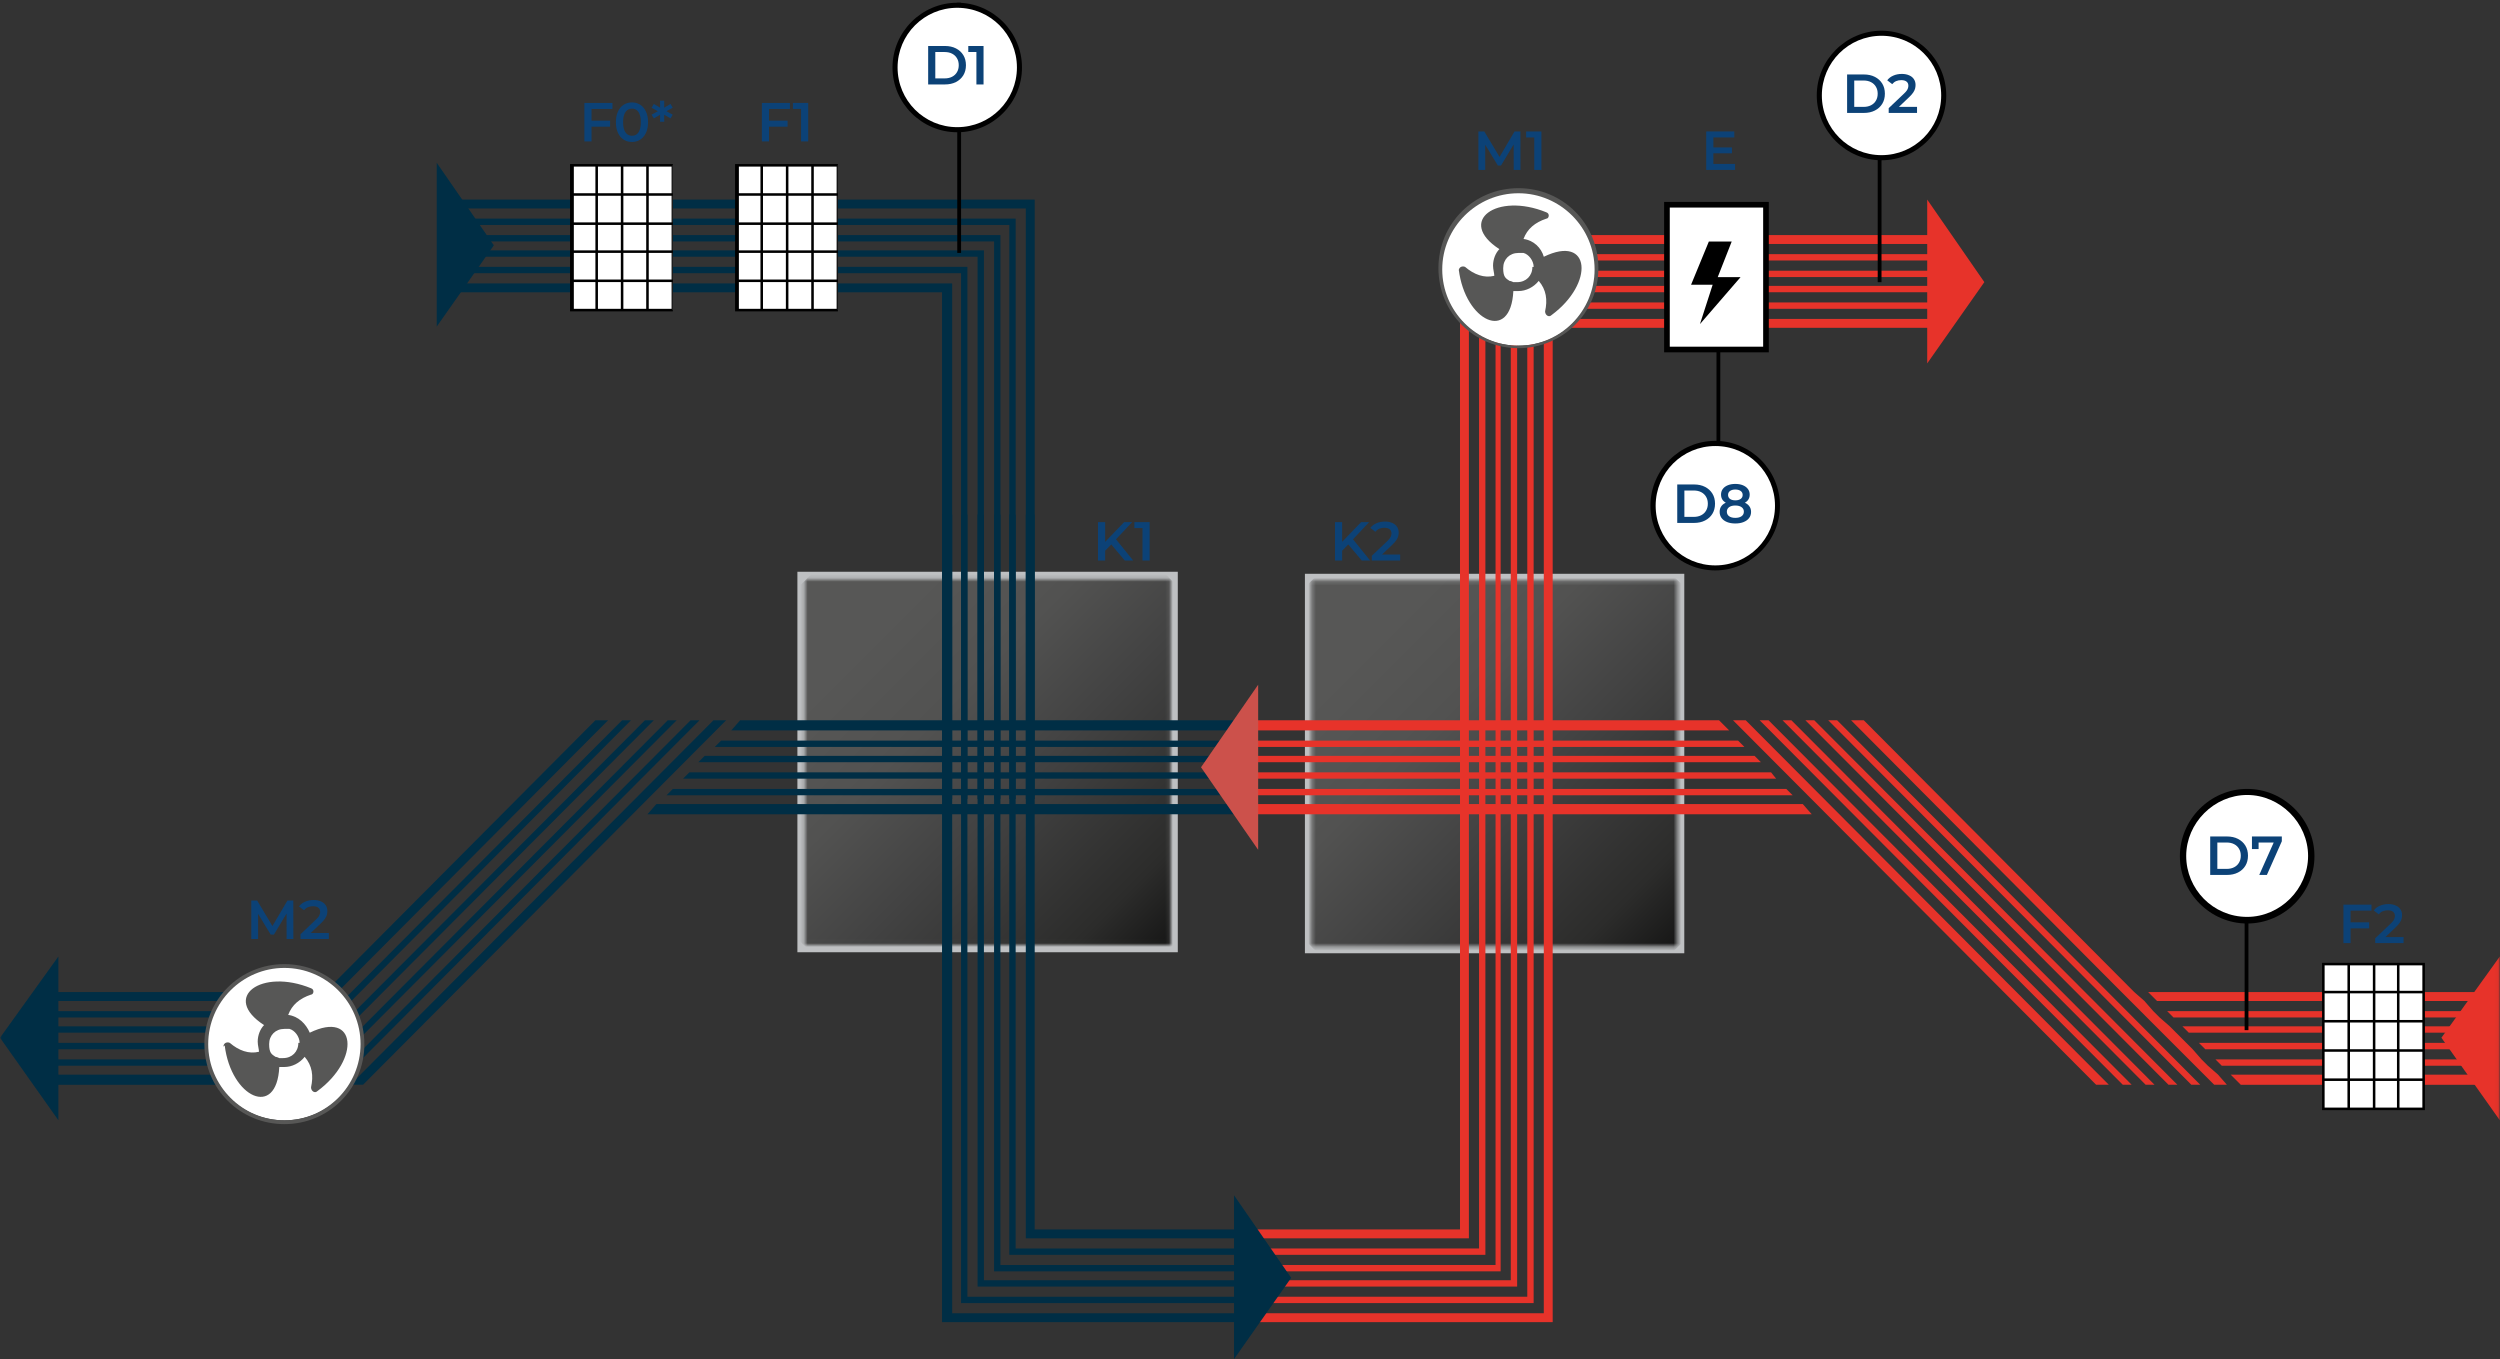
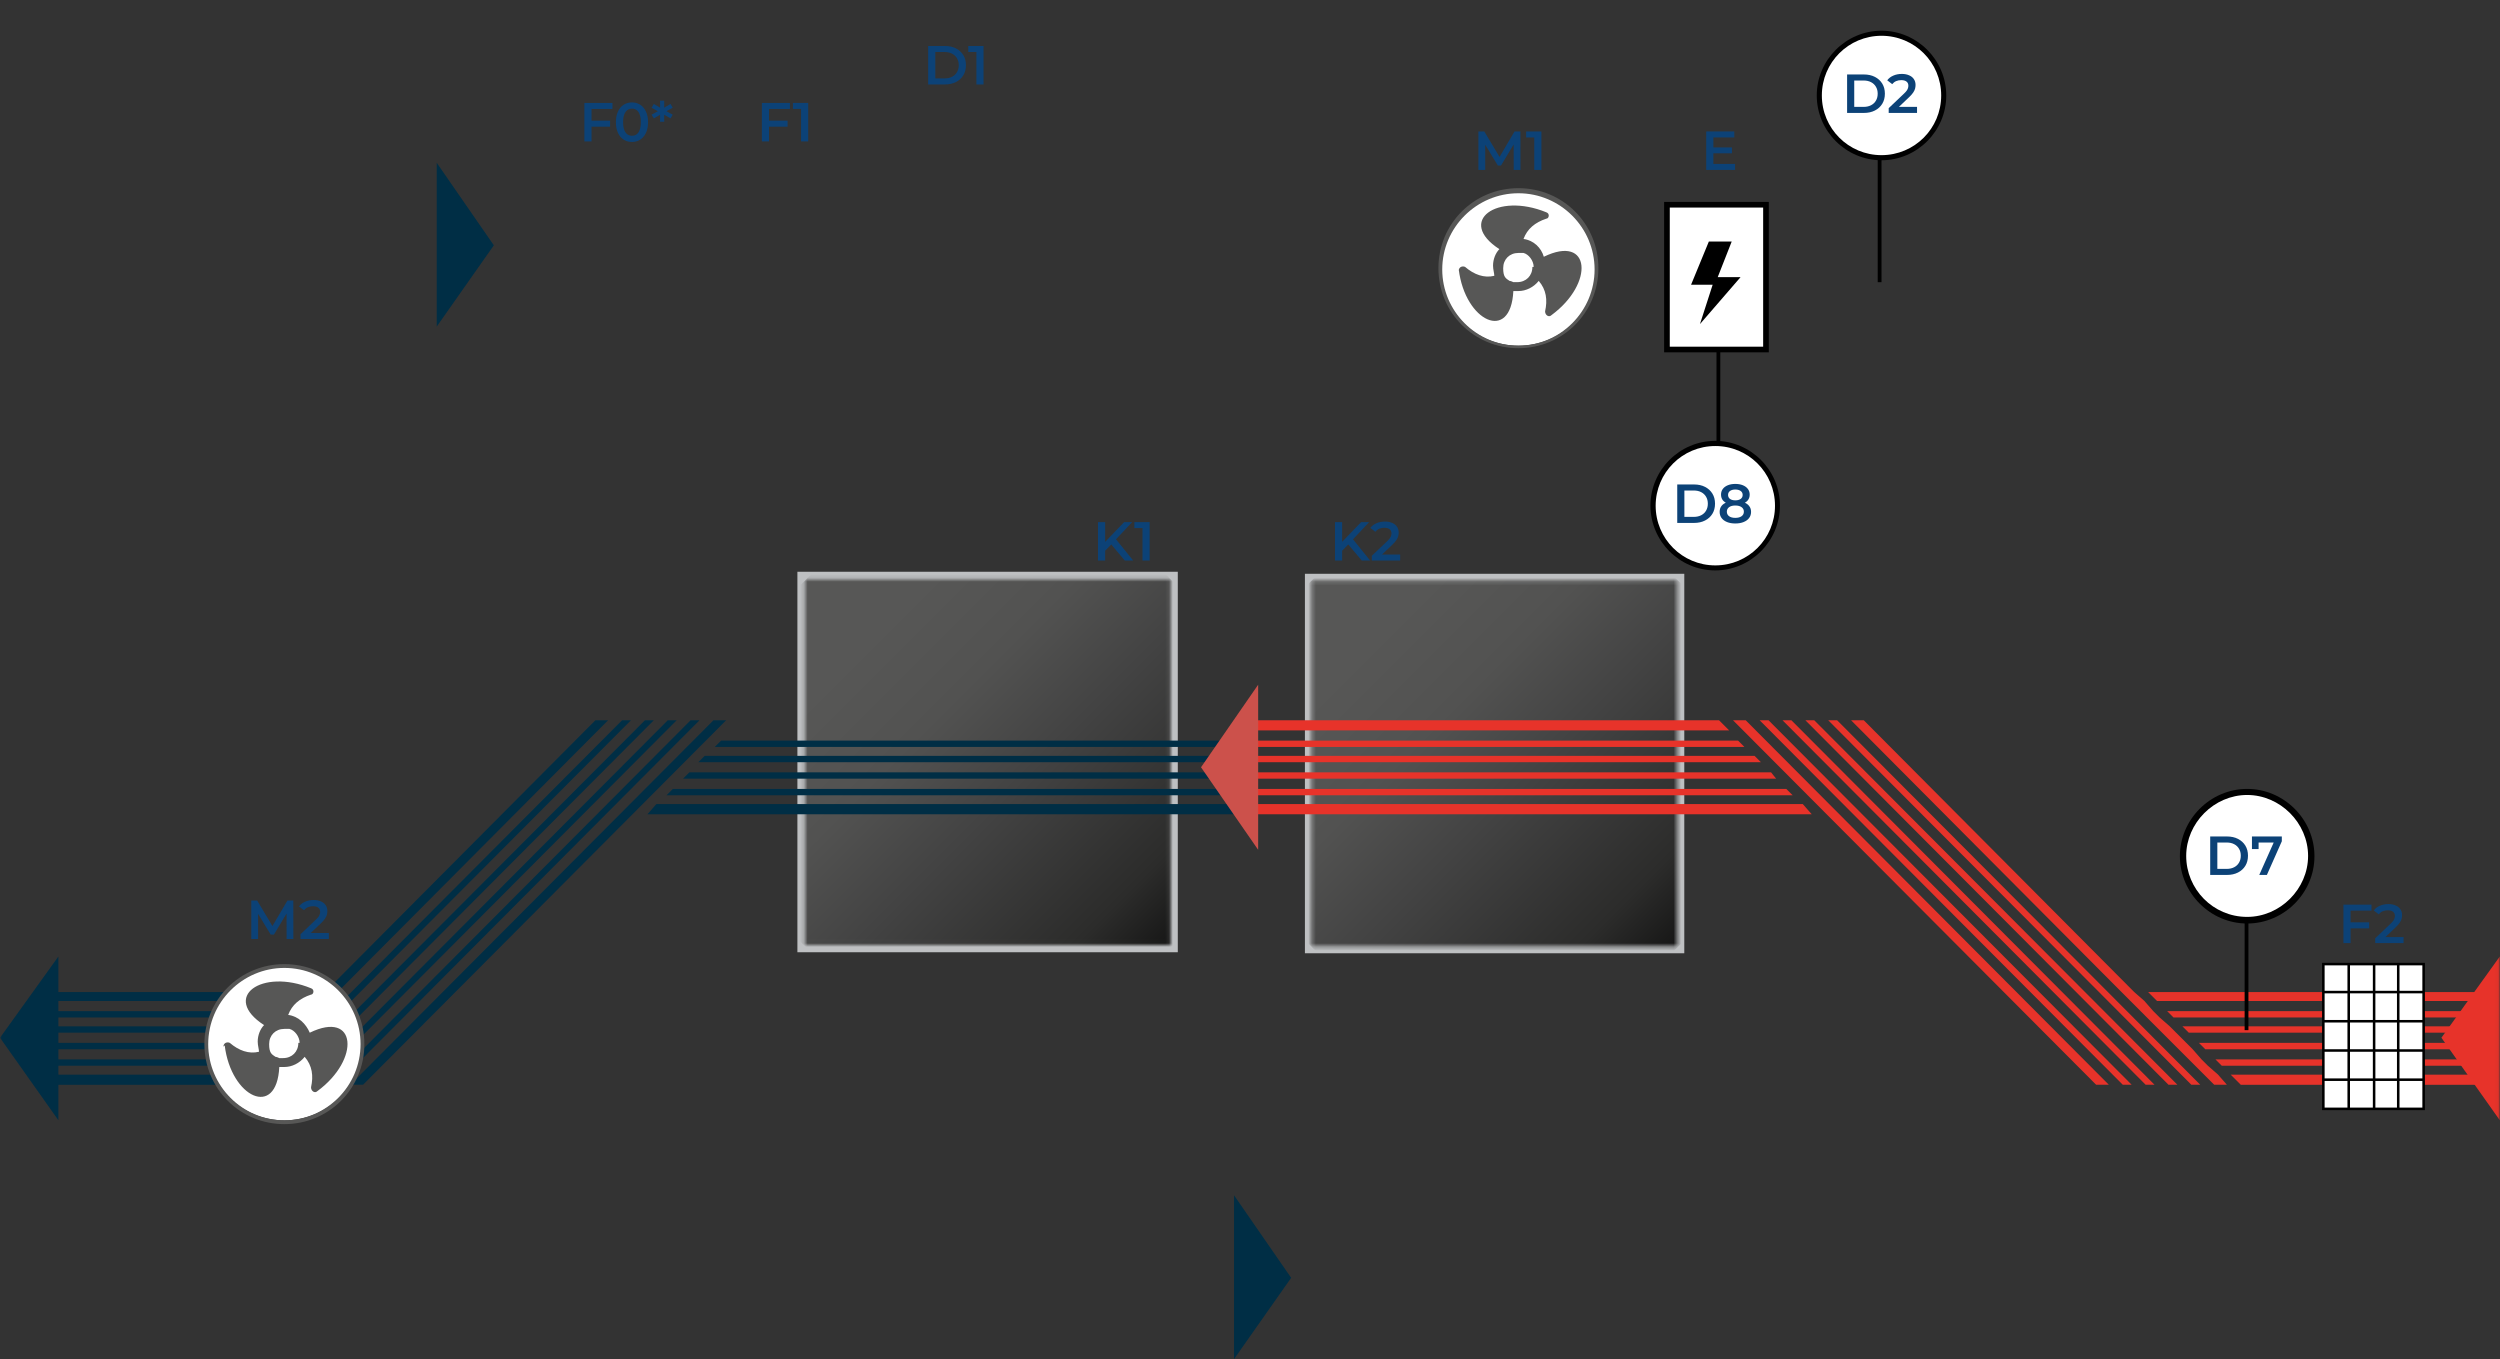
<svg xmlns="http://www.w3.org/2000/svg" width="664" height="361" viewBox="0 0 664 361" fill="none">
  <rect x="0" y="0" width="664" height="361" fill="#333333" stroke="none" />
  <path d="M447.348 152.398H346.586V253.186H447.348V152.398Z" fill="#BEC0C2" />
  <path d="M312.821 151.858H211.789V252.916H312.821V151.858Z" fill="#BEC0C2" />
  <mask id="mask0_7182_51957" style="mask-type:luminance" maskUnits="userSpaceOnUse" x="348" y="154" width="98" height="98">
    <path d="M445.442 154.192H348.328V251.332H445.442V154.192Z" fill="white" />
  </mask>
  <g mask="url(#mask0_7182_51957)">
    <path d="M397.025 105.53L299.742 202.838L397.025 300.146L494.308 202.838L397.025 105.53Z" fill="url(#paint0_linear_7182_51957)" />
  </g>
  <mask id="mask1_7182_51957" style="mask-type:luminance" maskUnits="userSpaceOnUse" x="213" y="153" width="98" height="98">
    <path d="M310.903 153.85H213.789V250.99H310.903V153.85Z" fill="white" />
  </mask>
  <g mask="url(#mask1_7182_51957)">
    <path d="M262.533 105.448L165.25 202.757L262.533 300.065L359.815 202.757L262.533 105.448Z" fill="url(#paint1_linear_7182_51957)" />
  </g>
  <mask id="mask2_7182_51957" style="mask-type:luminance" maskUnits="userSpaceOnUse" x="0" y="-12" width="664" height="389">
-     <path d="M663.952 -11.079H0V376.132H663.952V-11.079Z" fill="white" />
-   </mask>
+     </mask>
  <g mask="url(#mask2_7182_51957)">
    <path d="M516.255 62.438H387.781V64.799H516.255V62.438Z" fill="#E7332A" />
    <path d="M516.255 67.501H387.781V69.187H516.255V67.501Z" fill="#E7332A" />
    <path d="M516.255 71.901H387.781V73.587H516.255V71.901Z" fill="#E7332A" />
    <path d="M516.255 75.931H387.781V77.617H516.255V75.931Z" fill="#E7332A" />
    <path d="M516.255 80.331H387.781V82.018H516.255V80.331Z" fill="#E7332A" />
    <path d="M516.255 84.706H387.781V87.067H516.255V84.706Z" fill="#E7332A" />
    <path fill-rule="evenodd" clip-rule="evenodd" d="M527.041 74.931L511.867 53.007V96.518L527.041 74.931Z" fill="#E7332A" />
    <path fill-rule="evenodd" clip-rule="evenodd" d="M274.814 326.54V136.645H272.453V328.901H274.814H329.778V326.54H274.814Z" fill="#002E45" />
    <path fill-rule="evenodd" clip-rule="evenodd" d="M252.901 136.645H250.203V351.162H252.901H329.783V348.801H252.901V136.645Z" fill="#002E45" />
    <path fill-rule="evenodd" clip-rule="evenodd" d="M256.944 136.645H255.258V346.103H255.595H329.78V344.416H256.944V136.645Z" fill="#002E45" />
    <path fill-rule="evenodd" clip-rule="evenodd" d="M261.327 136.645H259.641V341.718H260.315H329.779V340.031H261.327V136.645Z" fill="#002E45" />
    <path fill-rule="evenodd" clip-rule="evenodd" d="M265.709 136.645H264.023V337.671H264.361H329.778V335.984H265.709V136.645Z" fill="#002E45" />
    <path fill-rule="evenodd" clip-rule="evenodd" d="M269.756 136.645H268.07V333.286H269.756H329.778V331.599H269.756V136.645Z" fill="#002E45" />
    <path fill-rule="evenodd" clip-rule="evenodd" d="M250.2 77.634V212.213H252.898V75.273H250.2H117.68V77.634H250.2Z" fill="#002E45" />
    <path fill-rule="evenodd" clip-rule="evenodd" d="M272.456 212.208H274.816V53.007H272.456H117.68V55.368H272.456V212.208Z" fill="#002E45" />
    <path fill-rule="evenodd" clip-rule="evenodd" d="M268.072 212.207H269.758V58.065H117.68V59.752H268.072V212.207Z" fill="#002E45" />
    <path fill-rule="evenodd" clip-rule="evenodd" d="M264.026 212.195H265.712V62.438H265.037H117.68V64.124H264.026V212.195Z" fill="#002E45" />
    <path fill-rule="evenodd" clip-rule="evenodd" d="M259.642 212.208H261.328V66.498H260.654H117.68V68.184H259.642V212.208Z" fill="#002E45" />
    <path fill-rule="evenodd" clip-rule="evenodd" d="M255.258 212.198H256.944V70.873H255.258H117.68V72.559H255.258V212.198Z" fill="#002E45" />
    <path fill-rule="evenodd" clip-rule="evenodd" d="M387.777 326.537V62.438H390.137V328.898H387.777H332.812V326.537H387.777Z" fill="#E7332A" />
    <path fill-rule="evenodd" clip-rule="evenodd" d="M410.032 62.438H412.392V351.16H410.032H332.812V348.799H410.032V62.438Z" fill="#E7332A" />
    <path fill-rule="evenodd" clip-rule="evenodd" d="M405.648 62.438H407.334V346.1H406.997H332.812V344.414H405.648V62.438Z" fill="#E7332A" />
    <path fill-rule="evenodd" clip-rule="evenodd" d="M401.265 62.438H402.951V341.715H402.276H332.812V340.029H401.265V62.438Z" fill="#E7332A" />
    <path fill-rule="evenodd" clip-rule="evenodd" d="M397.218 62.438H398.567V337.668H398.23H332.812V335.982H397.218V62.438Z" fill="#E7332A" />
    <path fill-rule="evenodd" clip-rule="evenodd" d="M392.835 62.438H394.521V333.283H392.835H332.812V331.597H392.835V62.438Z" fill="#E7332A" />
    <path d="M222.553 43.889H195.914V82.34H222.553V43.889Z" fill="white" />
    <path d="M222.548 82.698H195.234V43.572H222.548V82.698ZM196.246 82.023H222.211V44.247H196.246V82.023Z" fill="black" />
    <path d="M222.553 74.245H195.914V74.919H222.553V74.245Z" fill="black" />
    <path d="M222.553 66.498H195.914V67.172H222.553V66.498Z" fill="black" />
    <path d="M222.553 59.068H195.914V59.743H222.553V59.068Z" fill="black" />
    <path d="M222.553 51.321H195.914V51.995H222.553V51.321Z" fill="black" />
    <path d="M216.143 43.889H215.469V82.34H216.143V43.889Z" fill="black" />
    <path d="M209.401 43.889H208.727V82.34H209.401V43.889Z" fill="black" />
    <path d="M202.651 43.889H201.977V82.34H202.651V43.889Z" fill="black" />
    <path d="M178.709 43.889H152.07V82.34H178.709V43.889Z" fill="white" />
    <path d="M178.712 82.698H151.398V43.572H178.712V82.698ZM152.41 82.023H178.375V44.247H152.41V82.023Z" fill="black" />
    <path d="M178.709 74.245H152.07V74.919H178.709V74.245Z" fill="black" />
    <path d="M178.709 66.498H152.07V67.172H178.709V66.498Z" fill="black" />
    <path d="M178.709 59.068H152.07V59.743H178.709V59.068Z" fill="black" />
    <path d="M178.709 51.321H152.07V51.995H178.709V51.321Z" fill="black" />
    <path d="M172.307 43.889H171.633V82.34H172.307V43.889Z" fill="black" />
    <path d="M165.565 43.889H164.891V82.34H165.565V43.889Z" fill="black" />
    <path d="M158.815 43.889H158.141V82.34H158.815V43.889Z" fill="black" />
-     <path d="M255.262 0.726H254.25V67.172H255.262V0.726Z" fill="black" />
    <path fill-rule="evenodd" clip-rule="evenodd" d="M271.442 17.928C271.442 8.483 263.686 0.726 254.244 0.726C244.802 0.726 237.047 8.483 237.047 17.928C237.047 27.372 244.802 35.129 254.244 35.129C263.686 35.129 271.442 27.372 271.442 17.928Z" fill="black" />
    <path fill-rule="evenodd" clip-rule="evenodd" d="M254.247 2.069C263.014 2.069 270.096 9.152 270.096 17.922C270.096 26.691 263.014 33.774 254.247 33.774C245.48 33.774 238.398 26.691 238.398 17.922C238.398 9.152 245.48 2.069 254.247 2.069Z" fill="white" />
  </g>
  <mask id="mask3_7182_51957" style="mask-type:luminance" maskUnits="userSpaceOnUse" x="0" y="-12" width="664" height="389">
    <path d="M663.952 -11.079H0V376.132H663.952V-11.079Z" fill="white" />
  </mask>
  <g mask="url(#mask3_7182_51957)">
    <path d="M456.91 84.733H455.898V151.179H456.91V84.733Z" fill="black" />
    <path fill-rule="evenodd" clip-rule="evenodd" d="M438.359 134.296C438.359 143.74 446.115 151.498 455.557 151.498C464.998 151.498 472.754 143.74 472.754 134.296C472.754 124.852 464.998 117.094 455.557 117.094C446.115 117.094 438.359 124.852 438.359 134.296Z" fill="black" />
    <path fill-rule="evenodd" clip-rule="evenodd" d="M455.591 150.17C446.823 150.17 439.742 143.087 439.742 134.318C439.742 125.548 446.823 118.465 455.591 118.465C464.358 118.465 471.439 125.548 471.439 134.318C471.439 143.087 464.358 150.17 455.591 150.17Z" fill="white" />
    <path d="M499.73 8.502H498.719V74.949H499.73V8.502Z" fill="black" />
    <path fill-rule="evenodd" clip-rule="evenodd" d="M516.926 25.361C516.926 15.917 509.17 8.159 499.728 8.159C490.287 8.159 482.531 15.917 482.531 25.361C482.531 34.805 490.287 42.563 499.728 42.563C509.17 42.563 516.926 34.805 516.926 25.361Z" fill="black" />
    <path fill-rule="evenodd" clip-rule="evenodd" d="M499.731 9.502C508.498 9.502 515.58 16.585 515.58 25.355C515.58 34.125 508.498 41.208 499.731 41.208C490.964 41.208 483.883 34.125 483.883 25.355C483.883 16.585 490.964 9.502 499.731 9.502Z" fill="white" />
    <path fill-rule="evenodd" clip-rule="evenodd" d="M403.288 50.665C414.753 50.665 423.857 59.772 423.857 71.24C423.857 82.708 414.753 91.814 403.288 91.814C391.823 91.814 382.719 82.708 382.719 71.24C382.719 59.772 391.823 50.665 403.288 50.665Z" fill="white" />
    <path d="M403.291 92.478C391.489 92.478 382.047 83.034 382.047 71.228C382.047 59.423 391.489 49.979 403.291 49.979C415.093 49.979 424.534 59.423 424.534 71.228C424.534 83.034 415.093 92.478 403.291 92.478ZM403.291 51.328C392.163 51.328 383.058 60.435 383.058 71.566C383.058 82.696 392.163 91.803 403.291 91.803C414.418 91.803 423.523 82.696 423.523 71.566C423.523 60.435 414.418 51.328 403.291 51.328Z" fill="#575756" />
    <path fill-rule="evenodd" clip-rule="evenodd" d="M387.445 71.905C387.445 70.893 388.457 70.556 389.131 70.893C391.492 72.917 394.189 73.929 396.887 73.254C396.887 72.58 396.55 71.568 396.55 70.556C396.55 68.87 397.224 67.183 398.236 66.171C386.771 58.751 397.561 50.993 410.712 56.39C411.724 56.727 411.387 58.076 410.712 58.076C407.678 59.088 405.654 60.775 404.643 63.473C407.34 63.81 409.364 65.834 410.038 68.195C422.514 62.124 423.526 75.278 412.061 83.71C411.387 84.385 410.375 83.71 410.375 82.698C411.049 79.663 410.712 76.965 408.689 74.604C407.34 76.29 405.317 77.302 403.294 77.302C401.271 77.302 402.282 77.302 401.945 77.302C401.271 91.131 389.131 85.397 387.445 71.568M407.34 70.893C407.34 69.207 405.992 67.52 404.643 67.183H403.968H403.294C400.933 67.183 399.247 68.87 399.247 71.231C399.247 73.592 399.922 73.929 400.933 74.604C400.933 74.604 401.271 74.604 401.945 74.941C401.945 74.941 402.62 74.941 402.957 74.941C405.317 74.941 407.003 73.254 407.003 70.893" fill="#575756" />
    <path d="M469.044 54.379H442.742V92.83H469.044V54.379Z" fill="white" />
    <path d="M469.044 54.379H442.742V92.83H469.044V54.379Z" stroke="black" stroke-width="1.5" stroke-miterlimit="10" />
    <path d="M453.869 64.155L449.148 75.623H454.881L451.509 86.079L462.299 73.6H456.23L459.939 64.155H453.869Z" fill="black" />
    <path fill-rule="evenodd" clip-rule="evenodd" d="M342.932 339.391L327.758 317.467V360.978L342.932 339.391Z" fill="#002E45" />
    <path fill-rule="evenodd" clip-rule="evenodd" d="M131.166 65.157L115.992 43.233V86.743L131.166 65.157Z" fill="#002E45" />
    <path fill-rule="evenodd" clip-rule="evenodd" d="M591.452 288.099H588.08L585.383 285.401L583.022 283.04L578.639 278.655L572.569 272.584L563.465 263.477L491.641 191.297H495.013L566.837 263.477L569.534 265.838L571.895 268.536L573.581 270.223L576.278 272.584L577.964 274.27L580.662 276.969L582.348 278.655L584.708 281.353L586.394 283.04L589.092 285.401L591.452 288.099Z" fill="#E7332A" />
    <path fill-rule="evenodd" clip-rule="evenodd" d="M584.371 288.099H582.01L485.57 191.297H487.931L584.371 288.099Z" fill="#E7332A" />
    <path fill-rule="evenodd" clip-rule="evenodd" d="M578.301 288.099H575.94L479.5 191.297H481.86L578.301 288.099Z" fill="#E7332A" />
    <path fill-rule="evenodd" clip-rule="evenodd" d="M572.23 288.099H569.87L473.43 191.297H475.79L572.23 288.099Z" fill="#E7332A" />
    <path fill-rule="evenodd" clip-rule="evenodd" d="M566.16 288.099H563.799L467.359 191.297H469.72L566.16 288.099Z" fill="#E7332A" />
    <path fill-rule="evenodd" clip-rule="evenodd" d="M560.093 288.099H556.721L460.281 191.297H463.653L560.093 288.099Z" fill="#E7332A" />
    <path fill-rule="evenodd" clip-rule="evenodd" d="M658.557 263.498V265.859H572.907L570.547 263.498H658.557Z" fill="#E7332A" />
    <path fill-rule="evenodd" clip-rule="evenodd" d="M658.554 268.56V270.247H577.288L575.602 268.56H658.554Z" fill="#E7332A" />
    <path fill-rule="evenodd" clip-rule="evenodd" d="M658.554 272.59V274.277H581.334L579.648 272.59H658.554Z" fill="#E7332A" />
    <path fill-rule="evenodd" clip-rule="evenodd" d="M658.553 276.991V278.677H585.717L584.031 276.991H658.553Z" fill="#E7332A" />
    <path fill-rule="evenodd" clip-rule="evenodd" d="M658.552 281.368V283.054H590.1L588.414 281.368H658.552Z" fill="#E7332A" />
    <path fill-rule="evenodd" clip-rule="evenodd" d="M658.553 285.423V288.121H595.159L592.461 285.423H658.553Z" fill="#E7332A" />
    <path fill-rule="evenodd" clip-rule="evenodd" d="M456.568 191.297L459.266 193.995H330.117V191.297H456.568Z" fill="#E7332A" />
    <path fill-rule="evenodd" clip-rule="evenodd" d="M461.626 196.7L463.312 198.386H330.117V196.7H461.626Z" fill="#E7332A" />
    <path fill-rule="evenodd" clip-rule="evenodd" d="M466.01 200.757L467.696 202.444H330.117V200.757H466.01Z" fill="#E7332A" />
    <path fill-rule="evenodd" clip-rule="evenodd" d="M470.394 205.132L471.742 206.819H330.117V205.132H470.394Z" fill="#E7332A" />
    <path fill-rule="evenodd" clip-rule="evenodd" d="M474.44 209.533L476.126 211.219H330.117V209.533H474.44Z" fill="#E7332A" />
    <path fill-rule="evenodd" clip-rule="evenodd" d="M478.824 213.565L481.184 216.263H330.117V213.565H478.824Z" fill="#E7332A" />
    <path fill-rule="evenodd" clip-rule="evenodd" d="M61.703 288.099H65.075L67.773 285.401L70.133 283.04L74.517 278.655L80.586 272.584L89.691 263.477L161.515 191.297H158.143L86.319 263.477L83.958 265.838L81.261 268.536L79.575 270.223L76.877 272.584L75.191 274.27L72.494 276.969L71.145 278.655L68.447 281.353L66.761 283.04L64.064 285.401L61.703 288.099Z" fill="#002E45" />
    <path fill-rule="evenodd" clip-rule="evenodd" d="M86.321 263.498L83.961 265.859L86.321 263.498Z" fill="#002E45" />
    <path fill-rule="evenodd" clip-rule="evenodd" d="M83.963 265.844L81.266 268.542L83.963 265.844Z" fill="#002E45" />
    <path fill-rule="evenodd" clip-rule="evenodd" d="M81.264 268.56L79.578 270.247L81.264 268.56Z" fill="#002E45" />
    <path fill-rule="evenodd" clip-rule="evenodd" d="M79.58 270.244L76.883 272.605L79.58 270.244Z" fill="#002E45" />
    <path fill-rule="evenodd" clip-rule="evenodd" d="M76.881 272.59L75.195 274.277L76.881 272.59Z" fill="#002E45" />
    <path fill-rule="evenodd" clip-rule="evenodd" d="M75.198 274.278L72.5 276.977L75.198 274.278Z" fill="#002E45" />
    <path fill-rule="evenodd" clip-rule="evenodd" d="M72.497 276.991L71.148 278.677L72.835 276.991H72.497Z" fill="#002E45" />
    <path fill-rule="evenodd" clip-rule="evenodd" d="M71.151 278.677L68.453 281.375L71.151 278.677Z" fill="#002E45" />
    <path fill-rule="evenodd" clip-rule="evenodd" d="M68.452 281.368L66.766 283.054L68.452 281.368Z" fill="#002E45" />
    <path fill-rule="evenodd" clip-rule="evenodd" d="M66.76 283.05L64.062 285.411L66.76 283.05Z" fill="#002E45" />
    <path fill-rule="evenodd" clip-rule="evenodd" d="M64.064 285.423L61.703 288.121L64.064 285.423Z" fill="#002E45" />
    <path fill-rule="evenodd" clip-rule="evenodd" d="M68.789 288.099H71.15L167.589 191.297H165.229L68.789 288.099Z" fill="#002E45" />
    <path fill-rule="evenodd" clip-rule="evenodd" d="M74.859 288.099H77.22L173.66 191.297H171.299L74.859 288.099Z" fill="#002E45" />
    <path fill-rule="evenodd" clip-rule="evenodd" d="M80.93 288.099H83.29L179.73 191.297H177.37L80.93 288.099Z" fill="#002E45" />
    <path fill-rule="evenodd" clip-rule="evenodd" d="M86.992 288.099H89.353L185.792 191.297H183.432L86.992 288.099Z" fill="#002E45" />
    <path fill-rule="evenodd" clip-rule="evenodd" d="M93.062 288.099H96.434L192.874 191.297H189.502L93.062 288.099Z" fill="#002E45" />
    <path fill-rule="evenodd" clip-rule="evenodd" d="M13.148 263.498V265.859H80.252L82.612 263.498H13.148Z" fill="#002E45" />
    <path fill-rule="evenodd" clip-rule="evenodd" d="M13.148 268.56V270.247H75.868L77.554 268.56H13.148Z" fill="#002E45" />
    <path fill-rule="evenodd" clip-rule="evenodd" d="M13.148 272.59V274.277H71.822L73.508 272.59H13.148Z" fill="#002E45" />
    <path fill-rule="evenodd" clip-rule="evenodd" d="M13.148 276.991V278.677H67.438L69.124 276.991H13.148Z" fill="#002E45" />
    <path fill-rule="evenodd" clip-rule="evenodd" d="M13.148 281.368V283.054H63.054L64.74 281.368H13.148Z" fill="#002E45" />
    <path fill-rule="evenodd" clip-rule="evenodd" d="M13.148 285.423V288.121H57.996L60.694 285.423H13.148Z" fill="#002E45" />
-     <path fill-rule="evenodd" clip-rule="evenodd" d="M196.587 191.297L194.227 193.995H329.445V191.297H196.587Z" fill="#002E45" />
    <path fill-rule="evenodd" clip-rule="evenodd" d="M191.53 196.7L189.844 198.386H329.445V196.7H191.53Z" fill="#002E45" />
    <path fill-rule="evenodd" clip-rule="evenodd" d="M187.147 200.757L185.461 202.444H329.446V200.757H187.147Z" fill="#002E45" />
    <path fill-rule="evenodd" clip-rule="evenodd" d="M183.1 205.132L181.414 206.819H329.446V205.132H183.1Z" fill="#002E45" />
    <path fill-rule="evenodd" clip-rule="evenodd" d="M178.717 209.533L177.031 211.219H329.447V209.533H178.717Z" fill="#002E45" />
    <path fill-rule="evenodd" clip-rule="evenodd" d="M174.329 213.565L171.969 216.263H329.442V213.565H174.329Z" fill="#002E45" />
    <path fill-rule="evenodd" clip-rule="evenodd" d="M75.53 256.411C86.995 256.411 96.1 265.518 96.1 276.986C96.1 288.454 86.995 297.56 75.53 297.56C64.065 297.56 54.961 288.454 54.961 276.986C54.961 265.518 64.065 256.411 75.53 256.411Z" fill="white" />
    <path d="M75.533 298.567C63.731 298.567 54.289 289.123 54.289 277.317C54.289 265.512 63.731 256.068 75.533 256.068C87.335 256.068 96.776 265.512 96.776 277.317C96.776 289.123 87.335 298.567 75.533 298.567ZM75.533 257.08C64.405 257.08 55.301 266.187 55.301 277.317C55.301 288.448 64.405 297.555 75.533 297.555C86.66 297.555 95.765 288.448 95.765 277.317C95.765 266.187 86.66 257.08 75.533 257.08Z" fill="#575756" />
    <path fill-rule="evenodd" clip-rule="evenodd" d="M59.344 277.996C59.344 276.985 60.355 276.648 61.03 276.985C63.39 279.009 66.088 280.02 68.785 279.346C68.785 278.671 68.448 277.659 68.448 276.647C68.448 274.961 69.123 273.275 70.134 272.263C58.669 264.842 69.46 257.085 82.611 262.481C83.622 262.818 83.285 264.168 82.611 264.168C79.576 265.18 77.553 266.866 76.541 269.564C79.239 269.901 81.262 271.925 82.273 274.286C94.75 268.215 95.762 281.369 84.297 289.802C83.622 290.476 82.611 289.802 82.611 288.79C83.285 285.754 82.948 283.056 80.925 280.695C79.576 282.381 77.553 283.393 75.529 283.393C73.506 283.393 74.518 283.393 74.181 283.393C73.506 297.222 61.367 291.488 59.681 277.659M79.576 276.985C79.576 275.298 78.227 273.612 76.878 273.274H76.204H75.529C73.169 273.274 71.483 274.961 71.483 277.322C71.483 279.683 72.157 280.02 73.169 280.695C73.169 280.695 73.506 280.695 74.181 281.032C74.181 281.032 74.855 281.032 75.192 281.032C77.553 281.032 79.239 279.346 79.239 276.985" fill="#575756" />
    <path d="M597.183 229.084H596.172V273.607H597.183V229.084Z" fill="black" />
    <path fill-rule="evenodd" clip-rule="evenodd" d="M578.977 227.409C578.977 237.19 587.07 245.286 596.848 245.286C606.627 245.286 614.72 237.19 614.72 227.409C614.72 217.627 606.627 209.533 596.848 209.533C587.07 209.533 578.977 217.627 578.977 227.409Z" fill="black" />
    <path fill-rule="evenodd" clip-rule="evenodd" d="M596.842 243.526C587.738 243.526 580.656 236.105 580.656 227.336C580.656 218.566 588.075 211.146 596.842 211.146C605.609 211.146 613.028 218.566 613.028 227.336C613.028 236.105 605.609 243.526 596.842 243.526Z" fill="white" />
    <path d="M643.717 256.068H617.078V294.519H643.717V256.068Z" fill="white" />
    <path d="M644.056 294.851H616.742V255.725H644.056V294.851ZM617.417 294.176H643.381V256.4H617.417V294.176Z" fill="black" />
    <path d="M643.717 286.426H617.078V287.101H643.717V286.426Z" fill="black" />
    <path d="M643.717 278.677H617.078V279.351H643.717V278.677Z" fill="black" />
    <path d="M643.717 270.904H617.078V271.579H643.717V270.904Z" fill="black" />
    <path d="M643.717 263.157H617.078V263.832H643.717V263.157Z" fill="black" />
    <path d="M637.307 256.068H636.633V294.519H637.307V256.068Z" fill="black" />
    <path d="M630.901 256.068H630.227V294.519H630.901V256.068Z" fill="black" />
    <path d="M624.159 256.068H623.484V294.519H624.159V256.068Z" fill="black" />
  </g>
  <mask id="mask4_7182_51957" style="mask-type:luminance" maskUnits="userSpaceOnUse" x="0" y="0" width="664" height="361">
    <path d="M663.952 0.384H0V360.948H663.952V0.384Z" fill="white" />
  </mask>
  <g mask="url(#mask4_7182_51957)">
    <path fill-rule="evenodd" clip-rule="evenodd" d="M648.438 275.625L663.949 254.038V297.549L648.438 275.625Z" fill="#E7332A" />
  </g>
  <mask id="mask5_7182_51957" style="mask-type:luminance" maskUnits="userSpaceOnUse" x="0" y="-12" width="664" height="389">
    <path d="M663.952 -11.079H0V376.132H663.952V-11.079Z" fill="white" />
  </mask>
  <g mask="url(#mask5_7182_51957)">
    <path fill-rule="evenodd" clip-rule="evenodd" d="M0 275.626L15.511 254.039V297.549L0 275.626Z" fill="#002E45" />
    <path fill-rule="evenodd" clip-rule="evenodd" d="M318.992 203.787L334.166 181.863V225.711L318.992 203.787Z" fill="#CC514B" />
  </g>
  <path d="M490.589 29.994V19.78H495.053C496.162 19.78 497.134 19.994 497.97 20.422C498.807 20.85 499.458 21.444 499.925 22.202C500.392 22.961 500.625 23.856 500.625 24.887C500.625 25.909 500.392 26.803 499.925 27.572C499.458 28.331 498.807 28.924 497.97 29.352C497.134 29.78 496.162 29.994 495.053 29.994H490.589ZM492.486 28.389H494.965C495.734 28.389 496.395 28.243 496.949 27.951C497.513 27.66 497.946 27.251 498.248 26.726C498.559 26.2 498.714 25.588 498.714 24.887C498.714 24.177 498.559 23.564 498.248 23.049C497.946 22.523 497.513 22.115 496.949 21.823C496.395 21.531 495.734 21.385 494.965 21.385H492.486V28.389Z" fill="#0C4277" />
  <path d="M501.638 29.994V28.725L505.693 24.873C506.034 24.552 506.286 24.27 506.452 24.026C506.617 23.783 506.724 23.559 506.773 23.355C506.831 23.141 506.86 22.942 506.86 22.757C506.86 22.29 506.7 21.93 506.379 21.677C506.058 21.415 505.586 21.283 504.964 21.283C504.468 21.283 504.016 21.371 503.607 21.546C503.208 21.721 502.863 21.988 502.571 22.348L501.244 21.327C501.643 20.792 502.178 20.378 502.849 20.087C503.529 19.785 504.288 19.634 505.124 19.634C505.863 19.634 506.505 19.756 507.05 19.999C507.604 20.233 508.027 20.568 508.319 21.006C508.62 21.444 508.771 21.964 508.771 22.567C508.771 22.898 508.727 23.229 508.64 23.559C508.552 23.88 508.387 24.221 508.144 24.581C507.901 24.941 507.546 25.344 507.079 25.792L503.593 29.104L503.199 28.389H509.165V29.994H501.638Z" fill="#0C4277" />
  <path d="M246.519 22.428V12.214H250.983C252.092 12.214 253.064 12.428 253.9 12.856C254.737 13.284 255.388 13.878 255.855 14.636C256.322 15.395 256.555 16.29 256.555 17.321C256.555 18.343 256.322 19.238 255.855 20.006C255.388 20.765 254.737 21.358 253.9 21.786C253.064 22.214 252.092 22.428 250.983 22.428H246.519ZM248.416 20.823H250.895C251.664 20.823 252.325 20.677 252.879 20.386C253.443 20.094 253.876 19.685 254.178 19.16C254.489 18.634 254.644 18.022 254.644 17.321C254.644 16.611 254.489 15.998 254.178 15.483C253.876 14.957 253.443 14.549 252.879 14.257C252.325 13.965 251.664 13.819 250.895 13.819H248.416V20.823Z" fill="#0C4277" />
  <path d="M259.333 22.428V12.944L260.164 13.805H257.174V12.214H261.229V22.428H259.333Z" fill="#0C4277" />
  <path d="M156.948 32.044H162.039V33.65H156.948V32.044ZM157.109 37.56H155.212V27.346H162.667V28.936H157.109V37.56Z" fill="#0C4277" />
  <path d="M167.846 37.706C167.038 37.706 166.309 37.502 165.657 37.093C165.016 36.684 164.51 36.091 164.14 35.313C163.771 34.525 163.586 33.572 163.586 32.453C163.586 31.334 163.771 30.386 164.14 29.608C164.51 28.82 165.016 28.222 165.657 27.813C166.309 27.404 167.038 27.2 167.846 27.2C168.662 27.2 169.392 27.404 170.034 27.813C170.676 28.222 171.181 28.82 171.551 29.608C171.93 30.386 172.12 31.334 172.12 32.453C172.12 33.572 171.93 34.525 171.551 35.313C171.181 36.091 170.676 36.684 170.034 37.093C169.392 37.502 168.662 37.706 167.846 37.706ZM167.846 36.057C168.322 36.057 168.735 35.931 169.086 35.678C169.436 35.415 169.708 35.016 169.902 34.481C170.107 33.946 170.209 33.27 170.209 32.453C170.209 31.626 170.107 30.95 169.902 30.425C169.708 29.89 169.436 29.496 169.086 29.243C168.735 28.98 168.322 28.849 167.846 28.849C167.389 28.849 166.98 28.98 166.62 29.243C166.27 29.496 165.993 29.89 165.789 30.425C165.594 30.95 165.497 31.626 165.497 32.453C165.497 33.27 165.594 33.946 165.789 34.481C165.993 35.016 166.27 35.415 166.62 35.678C166.98 35.931 167.389 36.057 167.846 36.057Z" fill="#0C4277" />
  <path d="M178.666 28.616L176.711 29.695V29.374L178.666 30.454L178.097 31.446L176.215 30.352L176.405 30.25L176.419 32.336H175.31L175.325 30.25L175.515 30.352L173.648 31.446L173.064 30.454L175.033 29.374V29.695L173.064 28.616L173.648 27.609L175.515 28.718L175.325 28.834L175.31 26.733H176.419L176.405 28.834L176.215 28.718L178.097 27.609L178.666 28.616Z" fill="#0C4277" />
  <path d="M392.664 45.126V34.912H394.225L398.689 42.368H397.872L402.263 34.912H403.824L403.838 45.126H402.044L402.029 37.728H402.409L398.674 43.959H397.828L394.035 37.728H394.473V45.126H392.664Z" fill="#0C4277" />
  <path d="M407.501 45.126V35.642L408.332 36.502H405.342V34.912H409.397V45.126H407.501Z" fill="#0C4277" />
  <path d="M66.742 249.404V239.19H68.303L72.767 246.647H71.95L76.341 239.19H77.902L77.916 249.404H76.122L76.107 242.007H76.487L72.752 248.237H71.906L68.113 242.007H68.551V249.404H66.742Z" fill="#0C4277" />
  <path d="M79.814 249.404V248.135L83.869 244.283C84.209 243.962 84.462 243.68 84.628 243.436C84.793 243.193 84.9 242.97 84.948 242.765C85.007 242.551 85.036 242.352 85.036 242.167C85.036 241.7 84.876 241.34 84.555 241.087C84.234 240.825 83.762 240.693 83.14 240.693C82.644 240.693 82.192 240.781 81.783 240.956C81.384 241.131 81.039 241.399 80.747 241.758L79.42 240.737C79.819 240.202 80.353 239.789 81.025 239.497C81.705 239.195 82.464 239.044 83.3 239.044C84.039 239.044 84.681 239.166 85.226 239.409C85.78 239.643 86.203 239.978 86.495 240.416C86.796 240.854 86.947 241.374 86.947 241.977C86.947 242.308 86.903 242.639 86.816 242.97C86.728 243.291 86.563 243.631 86.32 243.991C86.077 244.351 85.722 244.755 85.255 245.202L81.768 248.514L81.375 247.799H87.341V249.404H79.814Z" fill="#0C4277" />
  <path d="M293.324 146.479L293.222 144.232L298.576 138.672H300.706L296.257 143.4L295.206 144.553L293.324 146.479ZM291.632 148.886V138.672H293.529V148.886H291.632ZM298.751 148.886L294.842 144.232L296.096 142.846L300.968 148.886H298.751Z" fill="#0C4277" />
  <path d="M303.449 148.886V139.402L304.28 140.263H301.29V138.672H305.345V148.886H303.449Z" fill="#0C4277" />
  <path d="M356.267 146.479L356.165 144.232L361.518 138.672H363.648L359.199 143.4L358.148 144.553L356.267 146.479ZM354.575 148.886V138.672H356.471V148.886H354.575ZM361.693 148.886L357.784 144.232L359.038 142.846L363.911 148.886H361.693Z" fill="#0C4277" />
  <path d="M364.355 148.886V147.617L368.411 143.765C368.751 143.444 369.004 143.162 369.169 142.919C369.335 142.675 369.442 142.452 369.49 142.247C369.548 142.033 369.578 141.834 369.578 141.649C369.578 141.182 369.417 140.822 369.096 140.569C368.775 140.307 368.304 140.175 367.681 140.175C367.185 140.175 366.733 140.263 366.325 140.438C365.926 140.613 365.581 140.881 365.289 141.241L363.961 140.219C364.36 139.684 364.895 139.271 365.566 138.979C366.247 138.677 367.005 138.527 367.842 138.527C368.581 138.527 369.223 138.648 369.767 138.891C370.322 139.125 370.745 139.46 371.036 139.898C371.338 140.336 371.489 140.856 371.489 141.459C371.489 141.79 371.445 142.121 371.357 142.452C371.27 142.773 371.104 143.113 370.861 143.473C370.618 143.833 370.263 144.237 369.797 144.684L366.31 147.996L365.916 147.281H371.882V148.886H364.355Z" fill="#0C4277" />
  <path d="M454.926 39.158H460.002V40.719H454.926V39.158ZM455.071 43.535H460.833V45.126H453.175V34.912H460.629V36.502H455.071V43.535Z" fill="#0C4277" />
  <path d="M204.088 32.044H209.179V33.65H204.088V32.044ZM204.248 37.56H202.352V27.346H209.806V28.936H204.248V37.56Z" fill="#0C4277" />
  <path d="M212.758 37.56V28.076L213.589 28.936H210.599V27.346H214.654V37.56H212.758Z" fill="#0C4277" />
  <path d="M624.153 244.97H629.244V246.575H624.153V244.97ZM624.313 250.485H622.417V240.271H629.871V241.862H624.313V250.485Z" fill="#0C4277" />
  <path d="M630.858 250.485V249.216L634.914 245.364C635.254 245.043 635.507 244.76 635.672 244.517C635.838 244.274 635.945 244.05 635.993 243.846C636.052 243.632 636.081 243.433 636.081 243.248C636.081 242.781 635.92 242.421 635.599 242.168C635.278 241.905 634.807 241.774 634.184 241.774C633.688 241.774 633.236 241.862 632.828 242.037C632.429 242.212 632.084 242.479 631.792 242.839L630.465 241.818C630.863 241.283 631.398 240.869 632.069 240.578C632.75 240.276 633.508 240.125 634.345 240.125C635.084 240.125 635.726 240.247 636.27 240.49C636.825 240.724 637.248 241.059 637.539 241.497C637.841 241.935 637.992 242.455 637.992 243.058C637.992 243.389 637.948 243.72 637.86 244.05C637.773 244.371 637.608 244.712 637.364 245.072C637.121 245.432 636.766 245.835 636.3 246.283L632.813 249.595L632.419 248.88H638.386V250.485H630.858Z" fill="#0C4277" />
  <path d="M445.476 138.889V128.675H449.94C451.049 128.675 452.021 128.889 452.857 129.317C453.694 129.745 454.345 130.338 454.812 131.097C455.279 131.856 455.512 132.751 455.512 133.782C455.512 134.803 455.279 135.698 454.812 136.466C454.345 137.225 453.694 137.819 452.857 138.247C452.021 138.675 451.049 138.889 449.94 138.889H445.476ZM447.372 137.284H449.852C450.621 137.284 451.282 137.138 451.836 136.846C452.4 136.554 452.833 136.145 453.135 135.62C453.446 135.095 453.601 134.482 453.601 133.782C453.601 133.072 453.446 132.459 453.135 131.943C452.833 131.418 452.4 131.009 451.836 130.717C451.282 130.426 450.621 130.28 449.852 130.28H447.372V137.284Z" fill="#0C4277" />
  <path d="M460.898 139.035C460.052 139.035 459.317 138.908 458.695 138.655C458.072 138.402 457.591 138.047 457.251 137.59C456.91 137.123 456.74 136.578 456.74 135.956C456.74 135.333 456.905 134.808 457.236 134.38C457.567 133.952 458.043 133.626 458.666 133.402C459.288 133.179 460.032 133.067 460.898 133.067C461.763 133.067 462.507 133.179 463.129 133.402C463.762 133.626 464.243 133.957 464.574 134.394C464.914 134.822 465.084 135.343 465.084 135.956C465.084 136.578 464.909 137.123 464.559 137.59C464.219 138.047 463.732 138.402 463.1 138.655C462.478 138.908 461.744 139.035 460.898 139.035ZM460.898 137.546C461.598 137.546 462.152 137.4 462.561 137.108C462.969 136.817 463.173 136.413 463.173 135.897C463.173 135.392 462.969 134.993 462.561 134.701C462.152 134.409 461.598 134.263 460.898 134.263C460.197 134.263 459.648 134.409 459.249 134.701C458.85 134.993 458.651 135.392 458.651 135.897C458.651 136.413 458.85 136.817 459.249 137.108C459.648 137.4 460.197 137.546 460.898 137.546ZM460.898 134.059C460.11 134.059 459.434 133.957 458.87 133.752C458.306 133.538 457.868 133.232 457.557 132.833C457.256 132.425 457.105 131.938 457.105 131.374C457.105 130.79 457.26 130.289 457.572 129.871C457.893 129.443 458.34 129.112 458.914 128.879C459.487 128.646 460.149 128.529 460.898 128.529C461.656 128.529 462.322 128.646 462.896 128.879C463.47 129.112 463.917 129.443 464.238 129.871C464.559 130.289 464.719 130.79 464.719 131.374C464.719 131.938 464.564 132.425 464.253 132.833C463.951 133.232 463.514 133.538 462.94 133.752C462.366 133.957 461.685 134.059 460.898 134.059ZM460.898 132.892C461.501 132.892 461.977 132.765 462.327 132.512C462.677 132.25 462.852 131.899 462.852 131.462C462.852 131.004 462.672 130.649 462.313 130.396C461.953 130.144 461.481 130.017 460.898 130.017C460.314 130.017 459.847 130.144 459.497 130.396C459.147 130.649 458.972 131.004 458.972 131.462C458.972 131.899 459.142 132.25 459.483 132.512C459.833 132.765 460.304 132.892 460.898 132.892Z" fill="#0C4277" />
  <path d="M587.029 232.381V222.167H591.492C592.601 222.167 593.573 222.381 594.41 222.809C595.246 223.237 595.898 223.831 596.365 224.589C596.831 225.348 597.065 226.243 597.065 227.274C597.065 228.296 596.831 229.19 596.365 229.959C595.898 230.718 595.246 231.311 594.41 231.739C593.573 232.167 592.601 232.381 591.492 232.381H587.029ZM588.925 230.776H591.405C592.173 230.776 592.834 230.63 593.389 230.338C593.953 230.047 594.386 229.638 594.687 229.113C594.998 228.587 595.154 227.975 595.154 227.274C595.154 226.564 594.998 225.951 594.687 225.436C594.386 224.91 593.953 224.502 593.389 224.21C592.834 223.918 592.173 223.772 591.405 223.772H588.925V230.776Z" fill="#0C4277" />
  <path d="M600.058 232.381L604.273 222.926L604.769 223.772H598.978L599.883 222.853V225.509H598.118V222.167H606.053V223.437L602.085 232.381H600.058Z" fill="#0C4277" />
  <defs>
    <linearGradient id="paint0_linear_7182_51957" x1="390.158" y1="144.548" x2="487.466" y2="241.831" gradientUnits="userSpaceOnUse">
      <stop stop-color="#575756" />
      <stop offset="0.2" stop-color="#525251" />
      <stop offset="0.4" stop-color="#434343" />
      <stop offset="0.7" stop-color="#2C2C2B" />
      <stop offset="0.9" stop-color="#0B0B0B" />
      <stop offset="1" />
    </linearGradient>
    <linearGradient id="paint1_linear_7182_51957" x1="255.666" y1="144.467" x2="352.974" y2="241.75" gradientUnits="userSpaceOnUse">
      <stop stop-color="#575756" />
      <stop offset="0.2" stop-color="#525251" />
      <stop offset="0.4" stop-color="#434343" />
      <stop offset="0.7" stop-color="#2C2C2B" />
      <stop offset="0.9" stop-color="#0B0B0B" />
      <stop offset="1" />
    </linearGradient>
  </defs>
</svg>